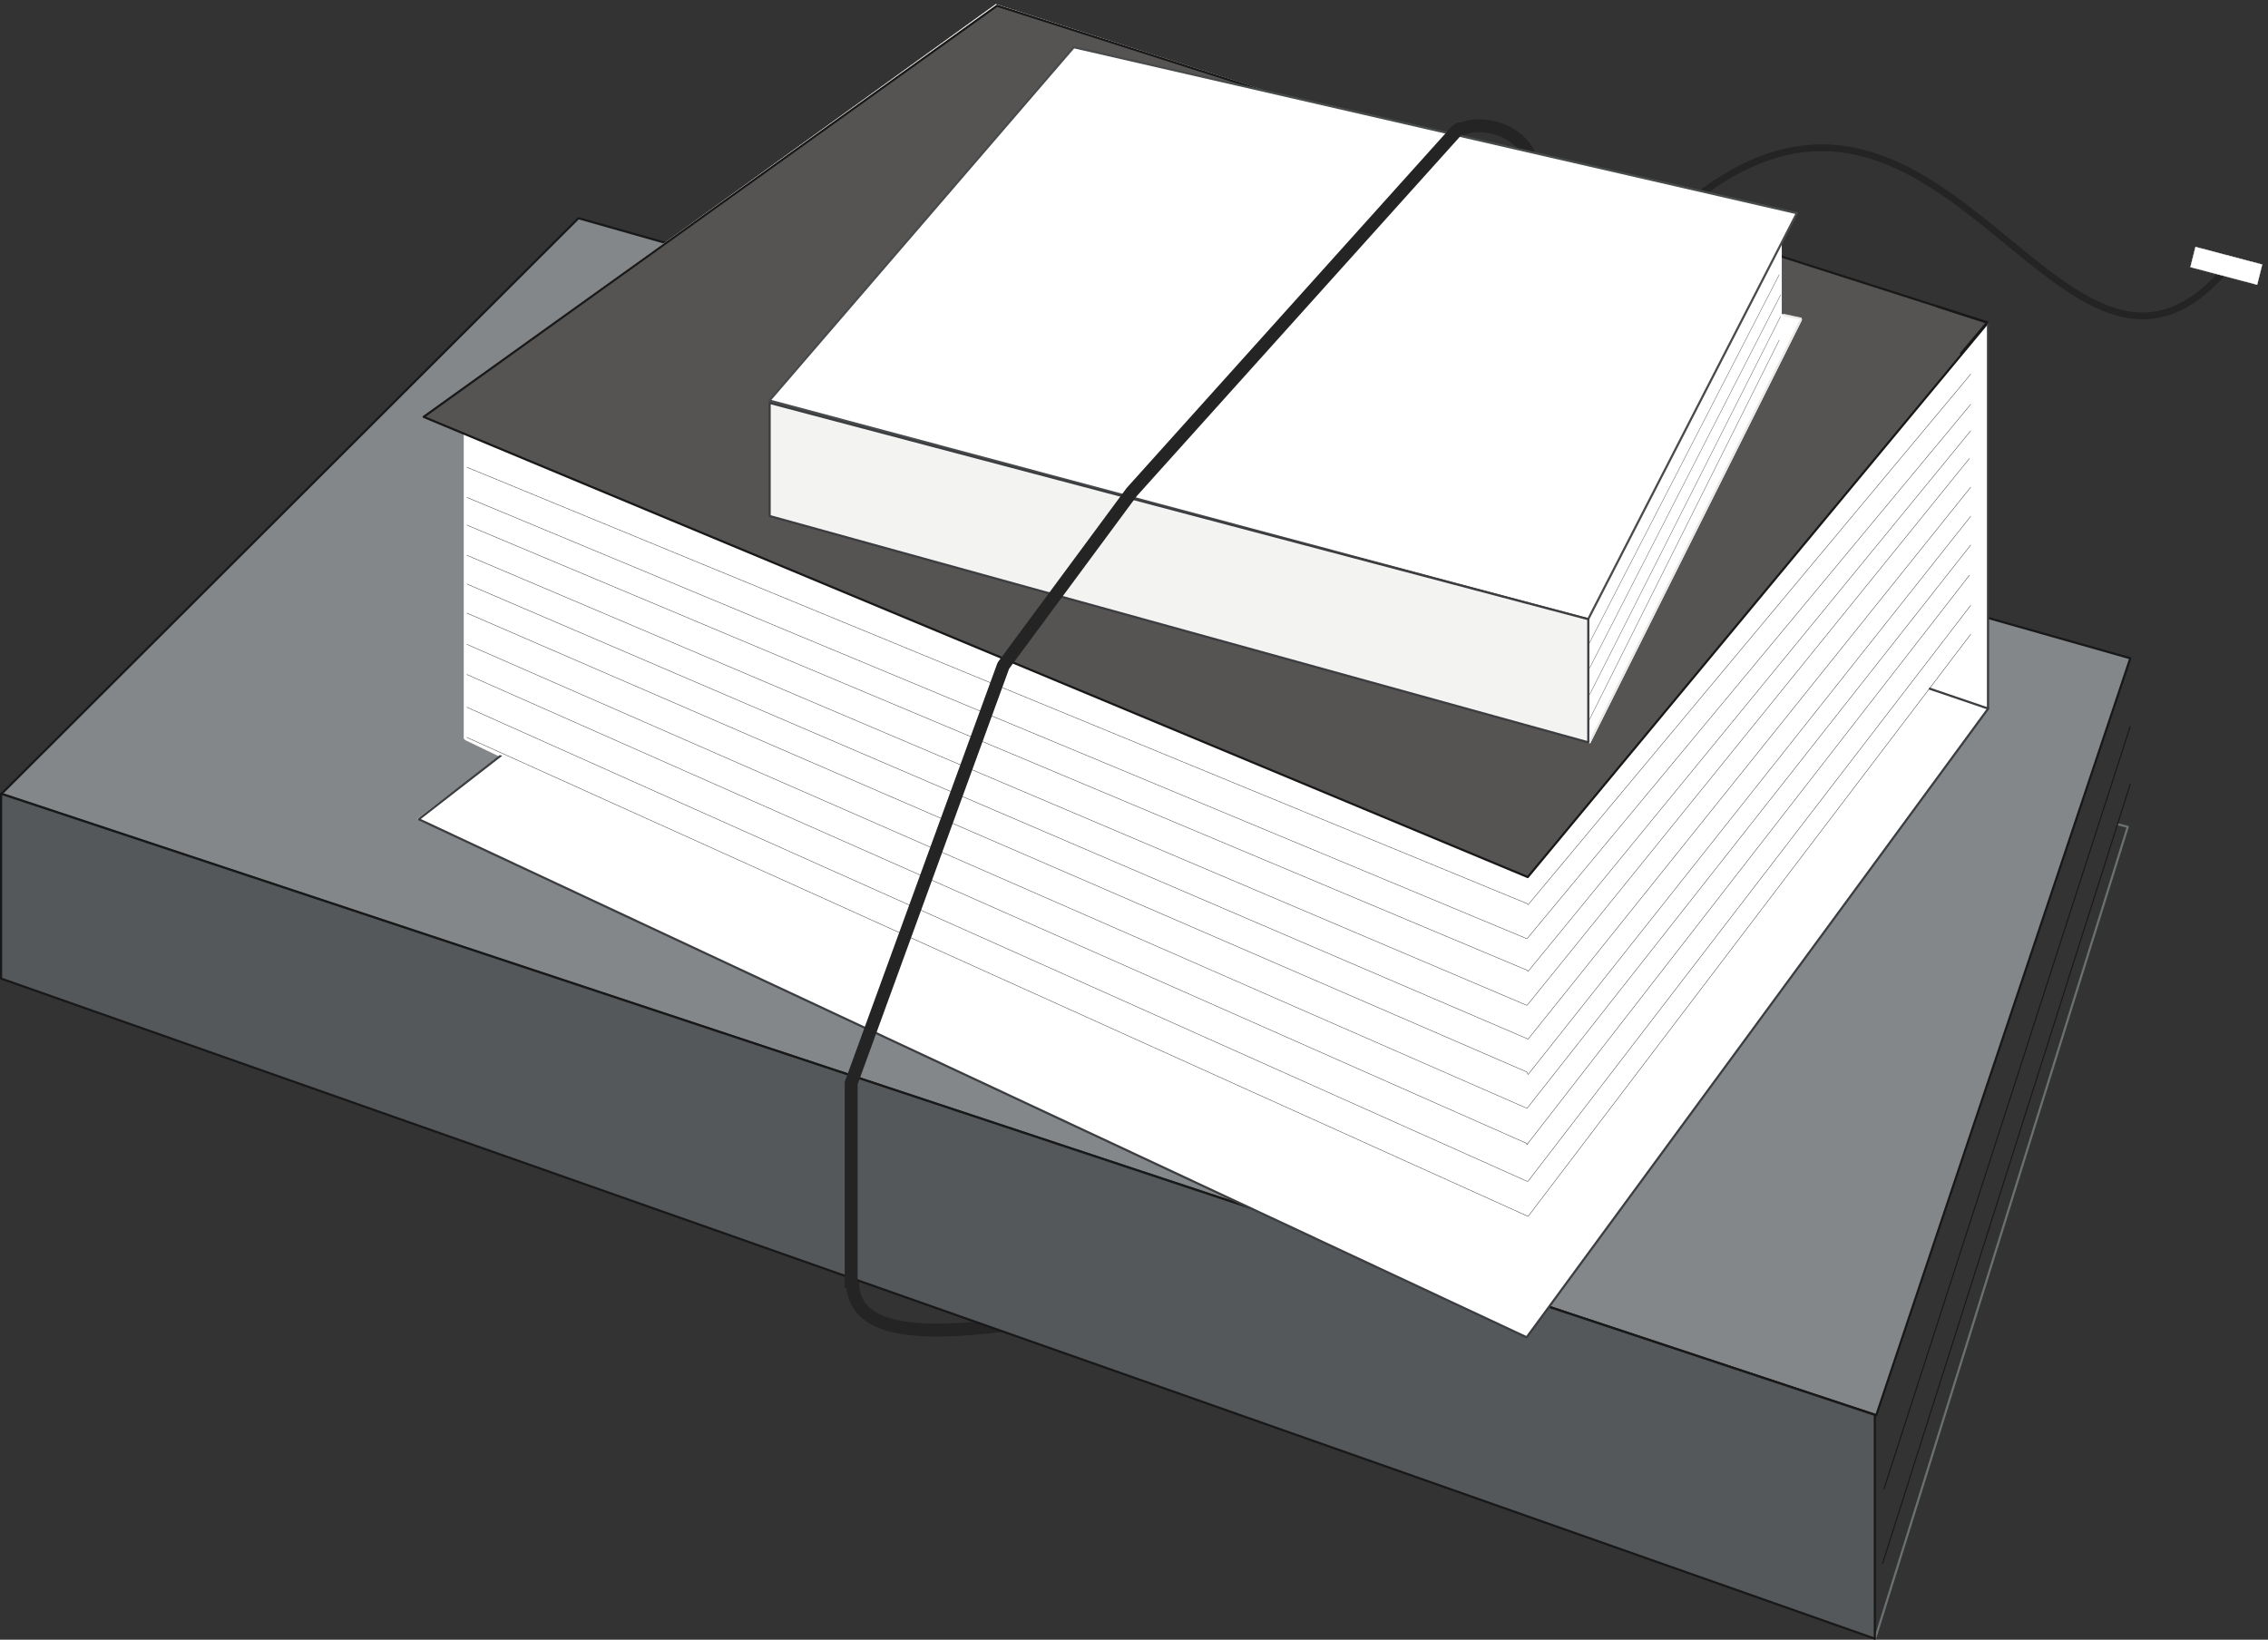
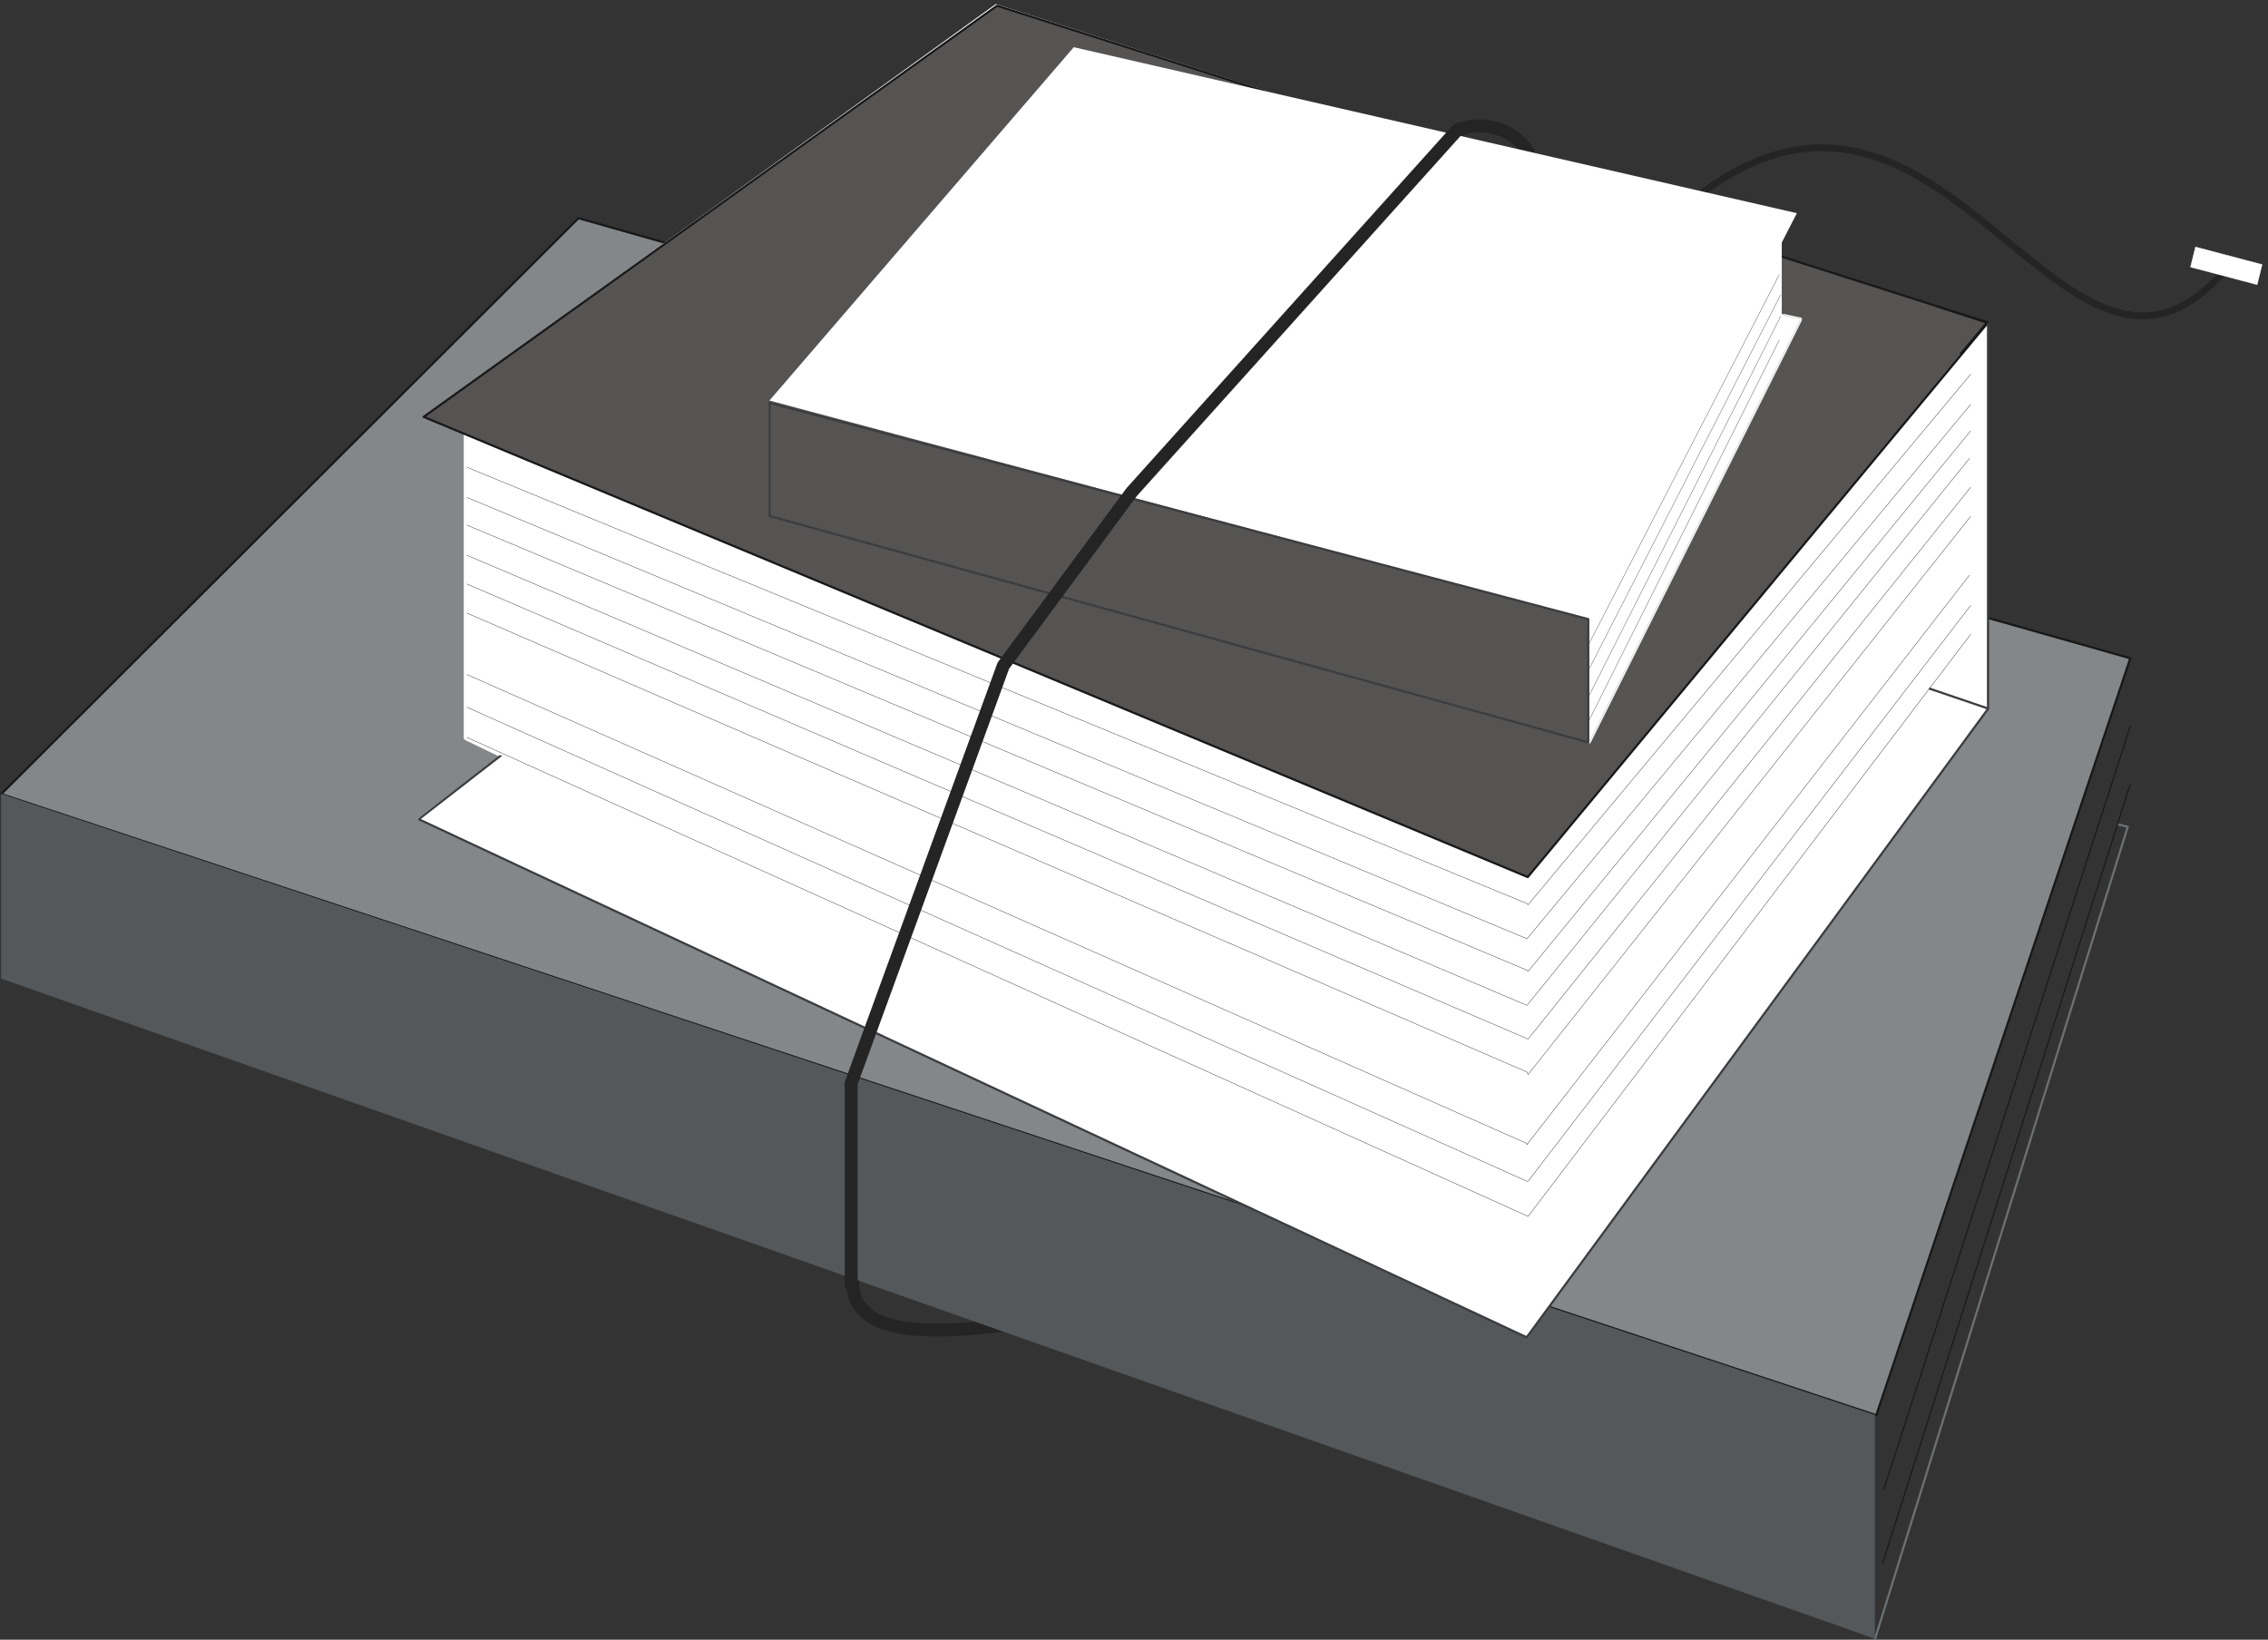
<svg xmlns="http://www.w3.org/2000/svg" xml:space="preserve" width="604.464" height="437.069">
  <rect width="100%" height="100%" fill="#333333" stroke="none" />
  <path d="M3331.45 2832.6c546.84 529.2 788.76-468.72 1123.92-90.72" style="fill:none;stroke:#242424;stroke-width:13.68;stroke-linecap:butt;stroke-linejoin:round;stroke-miterlimit:10;stroke-dasharray:none;stroke-opacity:1" transform="matrix(.133 0 0 -.133 0 437.198)" />
  <path d="M1708.57 723.719c-7.56-168.84 335.16-80.637 501.48-68.039m708.12 2365.56c30.24 30.24 161.28 17.64 158.76-103.32" style="fill:none;stroke:#242424;stroke-width:25.92;stroke-linecap:butt;stroke-linejoin:round;stroke-miterlimit:10;stroke-dasharray:none;stroke-opacity:1" transform="matrix(.133 0 0 -.133 0 437.198)" />
  <path d="m4243.69 1635.24 20.16-5.04L3757.33 2.281" style="fill:none;stroke:#6b7072;stroke-width:4.32;stroke-linecap:butt;stroke-linejoin:round;stroke-miterlimit:10;stroke-dasharray:none;stroke-opacity:1" transform="matrix(.133 0 0 -.133 0 437.198)" />
  <path d="M4268.89 1967.88 3759.85 450.84 2.52 1695.72 1159.2 2849.88l3109.69-882" style="fill:#838789;fill-opacity:1;fill-rule:evenodd;stroke:none" transform="matrix(.133 0 0 -.133 0 437.198)" />
  <path d="M4268.89 1967.88 3759.85 450.84 2.52 1695.72 1159.2 2849.88Z" style="fill:none;stroke:#191818;stroke-width:4.32;stroke-linecap:butt;stroke-linejoin:round;stroke-miterlimit:10;stroke-dasharray:none;stroke-opacity:1" transform="matrix(.133 0 0 -.133 0 437.198)" />
  <path d="M3756.97 451.559V3L2.16 1326v370.44L3756.97 451.559" style="fill:#54585a;fill-opacity:1;fill-rule:evenodd;stroke:none" transform="matrix(.133 0 0 -.133 0 437.198)" />
-   <path d="M3756.97 451.559V3L2.16 1326v370.44zM5.047 1695.72 3759.86 450.84" style="fill:none;stroke:#191818;stroke-width:4.32;stroke-linecap:butt;stroke-linejoin:round;stroke-miterlimit:10;stroke-dasharray:none;stroke-opacity:1" transform="matrix(.133 0 0 -.133 0 437.198)" />
  <path d="M4268.89 1831.8 3774.97 302.16m493.92 1413.72-496.44-1562.4" style="fill:none;stroke:#191818;stroke-width:2.16;stroke-linecap:butt;stroke-linejoin:round;stroke-miterlimit:10;stroke-dasharray:none;stroke-opacity:1" transform="matrix(.133 0 0 -.133 0 437.198)" />
  <path d="M3983.77 1867.08v773.64" style="fill:none;stroke:#fff;stroke-width:.72;stroke-linecap:butt;stroke-linejoin:round;stroke-miterlimit:10;stroke-dasharray:none;stroke-opacity:1" transform="matrix(.133 0 0 -.133 0 437.198)" />
  <path d="m3983.77 2641.08-1988.28 637.56-1146.607-826.56 83.156-35.28v-612.36l68.041-32.76-68.041-52.92-95.758-73.08L3058.93 607.441l924.84 1259.999v773.64" style="fill:#fff;fill-opacity:1;fill-rule:evenodd;stroke:none" transform="matrix(.133 0 0 -.133 0 437.198)" />
  <path d="m3983.77 2641.08-1988.28 637.56-1146.607-826.56 83.156-35.28v-612.36l68.041-32.76-68.041-52.92-95.758-73.08L3058.93 607.441l924.84 1259.999Z" style="fill:none;stroke:#fff;stroke-width:.72;stroke-linecap:butt;stroke-linejoin:round;stroke-miterlimit:10;stroke-dasharray:none;stroke-opacity:1" transform="matrix(.133 0 0 -.133 0 437.198)" />
  <path d="m1008.01 1776.36-168.842-131.04L3059.29 607.082l924.85 1259.998-118.44 40.32" style="fill:none;stroke:#3c3d40;stroke-width:4.32;stroke-linecap:butt;stroke-linejoin:round;stroke-miterlimit:10;stroke-dasharray:none;stroke-opacity:1" transform="matrix(.133 0 0 -.133 0 437.198)" />
  <path d="m3066.49 846.84-15.12 680.4-2121.843 892.08v-612.36L3066.49 846.84" style="fill:#fff;fill-opacity:1;fill-rule:evenodd;stroke:none" transform="matrix(.133 0 0 -.133 0 437.198)" />
  <path d="m3066.49 846.84-15.12 680.4-2121.843 892.08v-612.36z" style="fill:none;stroke:#fff;stroke-width:.72;stroke-linecap:butt;stroke-linejoin:miter;stroke-miterlimit:10;stroke-dasharray:none;stroke-opacity:1" transform="matrix(.133 0 0 -.133 0 437.198)" />
  <path d="m935.289 2350.92 2124.361-874.44 2.52-2.52 887.05 1063.44" style="fill:none;stroke:#191818;stroke-width:.72;stroke-linecap:butt;stroke-linejoin:round;stroke-miterlimit:10;stroke-dasharray:none;stroke-opacity:1" transform="matrix(.133 0 0 -.133 0 437.198)" />
  <path d="m935.289 2290.44 2124.361-884.52 2.52 2.52 887.05 1068.48" style="fill:none;stroke:#191818;stroke-width:.72;stroke-linecap:butt;stroke-linejoin:round;stroke-miterlimit:10;stroke-dasharray:none;stroke-opacity:1" transform="matrix(.133 0 0 -.133 0 437.198)" />
  <path d="m935.289 2235 2124.361-892.08 2.52-2.52L3949.22 2424" style="fill:none;stroke:#191818;stroke-width:.72;stroke-linecap:butt;stroke-linejoin:round;stroke-miterlimit:10;stroke-dasharray:none;stroke-opacity:1" transform="matrix(.133 0 0 -.133 0 437.198)" />
  <path d="m935.289 2174.52 2124.361-902.16 2.52 2.52 884.53 1093.68" style="fill:none;stroke:#191818;stroke-width:.72;stroke-linecap:butt;stroke-linejoin:round;stroke-miterlimit:10;stroke-dasharray:none;stroke-opacity:1" transform="matrix(.133 0 0 -.133 0 437.198)" />
  <path d="m935.289 2116.92 2126.881-912.24 887.05 1106.28" style="fill:none;stroke:#191818;stroke-width:.72;stroke-linecap:butt;stroke-linejoin:round;stroke-miterlimit:10;stroke-dasharray:none;stroke-opacity:1" transform="matrix(.133 0 0 -.133 0 437.198)" />
  <path d="m935.289 2058.6 2124.361-919.8 2.52-5.04 887.05 1118.88" style="fill:none;stroke:#191818;stroke-width:.72;stroke-linecap:butt;stroke-linejoin:round;stroke-miterlimit:10;stroke-dasharray:none;stroke-opacity:1" transform="matrix(.133 0 0 -.133 0 437.198)" />
-   <path d="m935.289 1995.96 2124.361-929.88 2.52 2.52 887.05 1126.44" style="fill:none;stroke:#191818;stroke-width:.72;stroke-linecap:butt;stroke-linejoin:round;stroke-miterlimit:10;stroke-dasharray:none;stroke-opacity:1" transform="matrix(.133 0 0 -.133 0 437.198)" />
  <path d="M935.289 1935.48 3059.65 995.52V993l887.05 1141.56" style="fill:none;stroke:#191818;stroke-width:.72;stroke-linecap:butt;stroke-linejoin:round;stroke-miterlimit:10;stroke-dasharray:none;stroke-opacity:1" transform="matrix(.133 0 0 -.133 0 437.198)" />
  <path d="M935.289 1869.96 3059.65 919.922h2.52l887.05 1154.158" style="fill:none;stroke:#191818;stroke-width:.72;stroke-linecap:butt;stroke-linejoin:round;stroke-miterlimit:10;stroke-dasharray:none;stroke-opacity:1" transform="matrix(.133 0 0 -.133 0 437.198)" />
  <path d="M935.289 1809.48 3062.17 849.359l887.05 1166.761" style="fill:none;stroke:#191818;stroke-width:.72;stroke-linecap:butt;stroke-linejoin:round;stroke-miterlimit:10;stroke-dasharray:none;stroke-opacity:1" transform="matrix(.133 0 0 -.133 0 437.198)" />
  <path d="m3061.44 1529.4 922.33 1111.32L1998 3275.76 848.883 2451.72 3061.44 1529.4" style="fill:#565353;fill-opacity:1;fill-rule:evenodd;stroke:none" transform="matrix(.133 0 0 -.133 0 437.198)" />
  <path d="m3061.44 1529.4 922.33 1111.32L1998 3275.76 848.883 2451.72Z" style="fill:none;stroke:#191818;stroke-width:4.32;stroke-linecap:butt;stroke-linejoin:round;stroke-miterlimit:10;stroke-dasharray:none;stroke-opacity:1" transform="matrix(.133 0 0 -.133 0 437.198)" />
  <path d="M3983.77 2641.08v-773.64" style="fill:none;stroke:#3c3d40;stroke-width:4.32;stroke-linecap:butt;stroke-linejoin:round;stroke-miterlimit:10;stroke-dasharray:none;stroke-opacity:1" transform="matrix(.133 0 0 -.133 0 437.198)" />
  <path d="m3880.81 2673.48 100.8-32.76-52.92-63" style="fill:none;stroke:#191818;stroke-width:4.32;stroke-linecap:butt;stroke-linejoin:round;stroke-miterlimit:10;stroke-dasharray:none;stroke-opacity:1" transform="matrix(.133 0 0 -.133 0 437.198)" />
  <path d="M3185.29 2071.56V1799.4l423.36 846.72-40.32 10.08v146.16l-383.04-730.8" style="fill:#fff;fill-opacity:1;fill-rule:evenodd;stroke:none" transform="matrix(.133 0 0 -.133 0 437.198)" />
  <path d="M3185.29 2071.56V1799.4l423.36 846.72-40.32 10.08v146.16z" style="fill:none;stroke:#fff;stroke-width:4.32;stroke-linecap:butt;stroke-linejoin:round;stroke-miterlimit:10;stroke-dasharray:none;stroke-opacity:1" transform="matrix(.133 0 0 -.133 0 437.198)" />
  <path d="m3185.29 1799.4 423.36 846.72v2.52l-35.28 7.56" style="fill:none;stroke:#e8e9e7;stroke-width:4.32;stroke-linecap:butt;stroke-linejoin:round;stroke-miterlimit:10;stroke-dasharray:none;stroke-opacity:1" transform="matrix(.133 0 0 -.133 0 437.198)" />
  <path d="m3565.45 2736.84-383.04-743.4m385.92 703.08-383.04-748.44m383.04 705.24-383.04-758.52m380.16 711-380.52-761.04" style="fill:none;stroke:#3c3d40;stroke-width:.72;stroke-linecap:butt;stroke-linejoin:round;stroke-miterlimit:10;stroke-dasharray:none;stroke-opacity:1" transform="matrix(.133 0 0 -.133 0 437.198)" />
  <path d="M3600.73 2859.96 3182.41 2046l-1640.52 438.48 609.84 708.12 1449-332.64" style="fill:#fff;fill-opacity:1;fill-rule:evenodd;stroke:none" transform="matrix(.133 0 0 -.133 0 437.198)" />
-   <path d="M3600.73 2859.96 3182.41 2046l-1640.52 438.48 609.84 708.12Z" style="fill:none;stroke:#484b4c;stroke-width:4.32;stroke-linecap:butt;stroke-linejoin:round;stroke-miterlimit:10;stroke-dasharray:none;stroke-opacity:1" transform="matrix(.133 0 0 -.133 0 437.198)" />
-   <path d="M1542.25 2479.8V2253l1640.52-453.6v246.96L1542.25 2479.8" style="fill:#f3f3f2;fill-opacity:1;fill-rule:evenodd;stroke:none" transform="matrix(.133 0 0 -.133 0 437.198)" />
  <path d="M1542.25 2479.8V2253l1640.52-453.6v246.96zm1640.16-433.44L1541.89 2479.8" style="fill:none;stroke:#3c3d40;stroke-width:4.32;stroke-linecap:butt;stroke-linejoin:round;stroke-miterlimit:10;stroke-dasharray:none;stroke-opacity:1" transform="matrix(.133 0 0 -.133 0 437.198)" />
  <path d="M2925.37 3029.16c-2.52 0-5.04-2.52-7.56-5.04l-650.16-723.24-257.04-347.76-304.92-836.64V705.711" style="fill:none;stroke:#242424;stroke-width:25.92;stroke-linecap:butt;stroke-linejoin:round;stroke-miterlimit:10;stroke-dasharray:none;stroke-opacity:1" transform="matrix(.133 0 0 -.133 0 437.198)" />
  <path d="m4523.05 2716.68 10.08 40.32-133.56 35.28-10.08-40.32 133.56-35.28" style="fill:#fff;fill-opacity:1;fill-rule:evenodd;stroke:none" transform="matrix(.133 0 0 -.133 0 437.198)" />
  <path d="m4523.05 2716.68 10.08 40.32-133.56 35.28-10.08-40.32z" style="fill:none;stroke:#fff;stroke-width:.72;stroke-linecap:butt;stroke-linejoin:round;stroke-miterlimit:10;stroke-dasharray:none;stroke-opacity:1" transform="matrix(.133 0 0 -.133 0 437.198)" />
</svg>